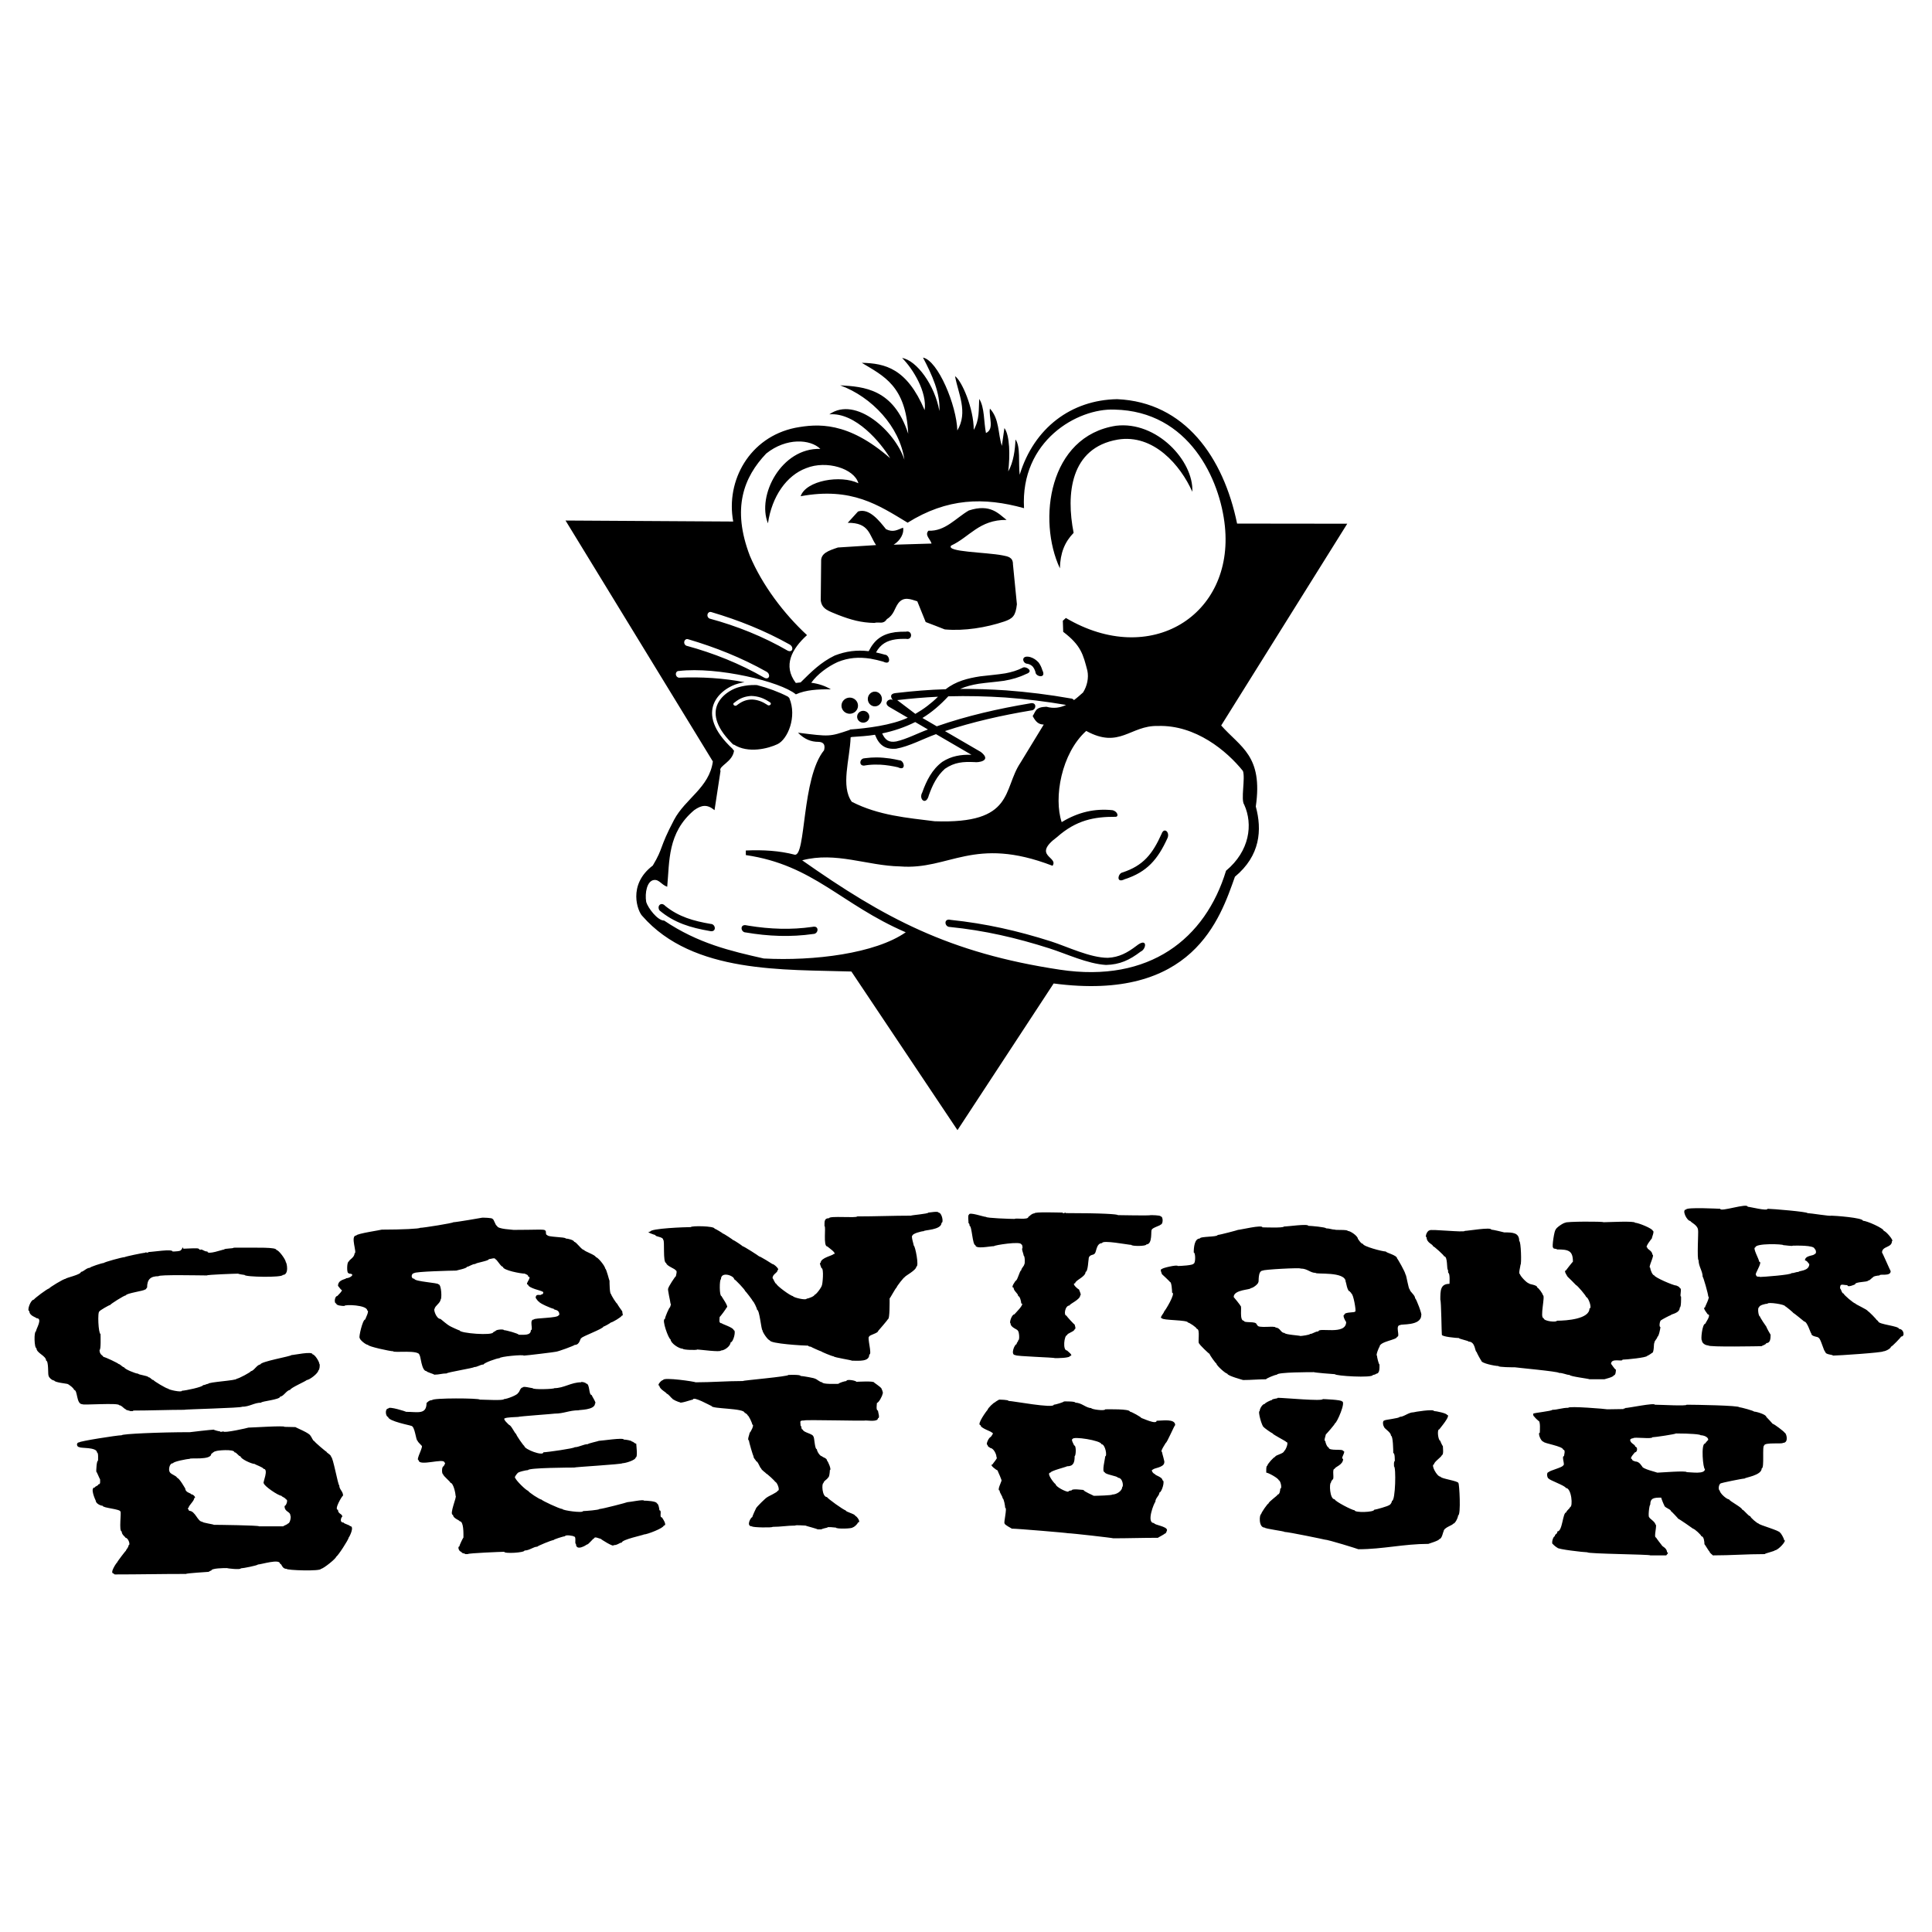
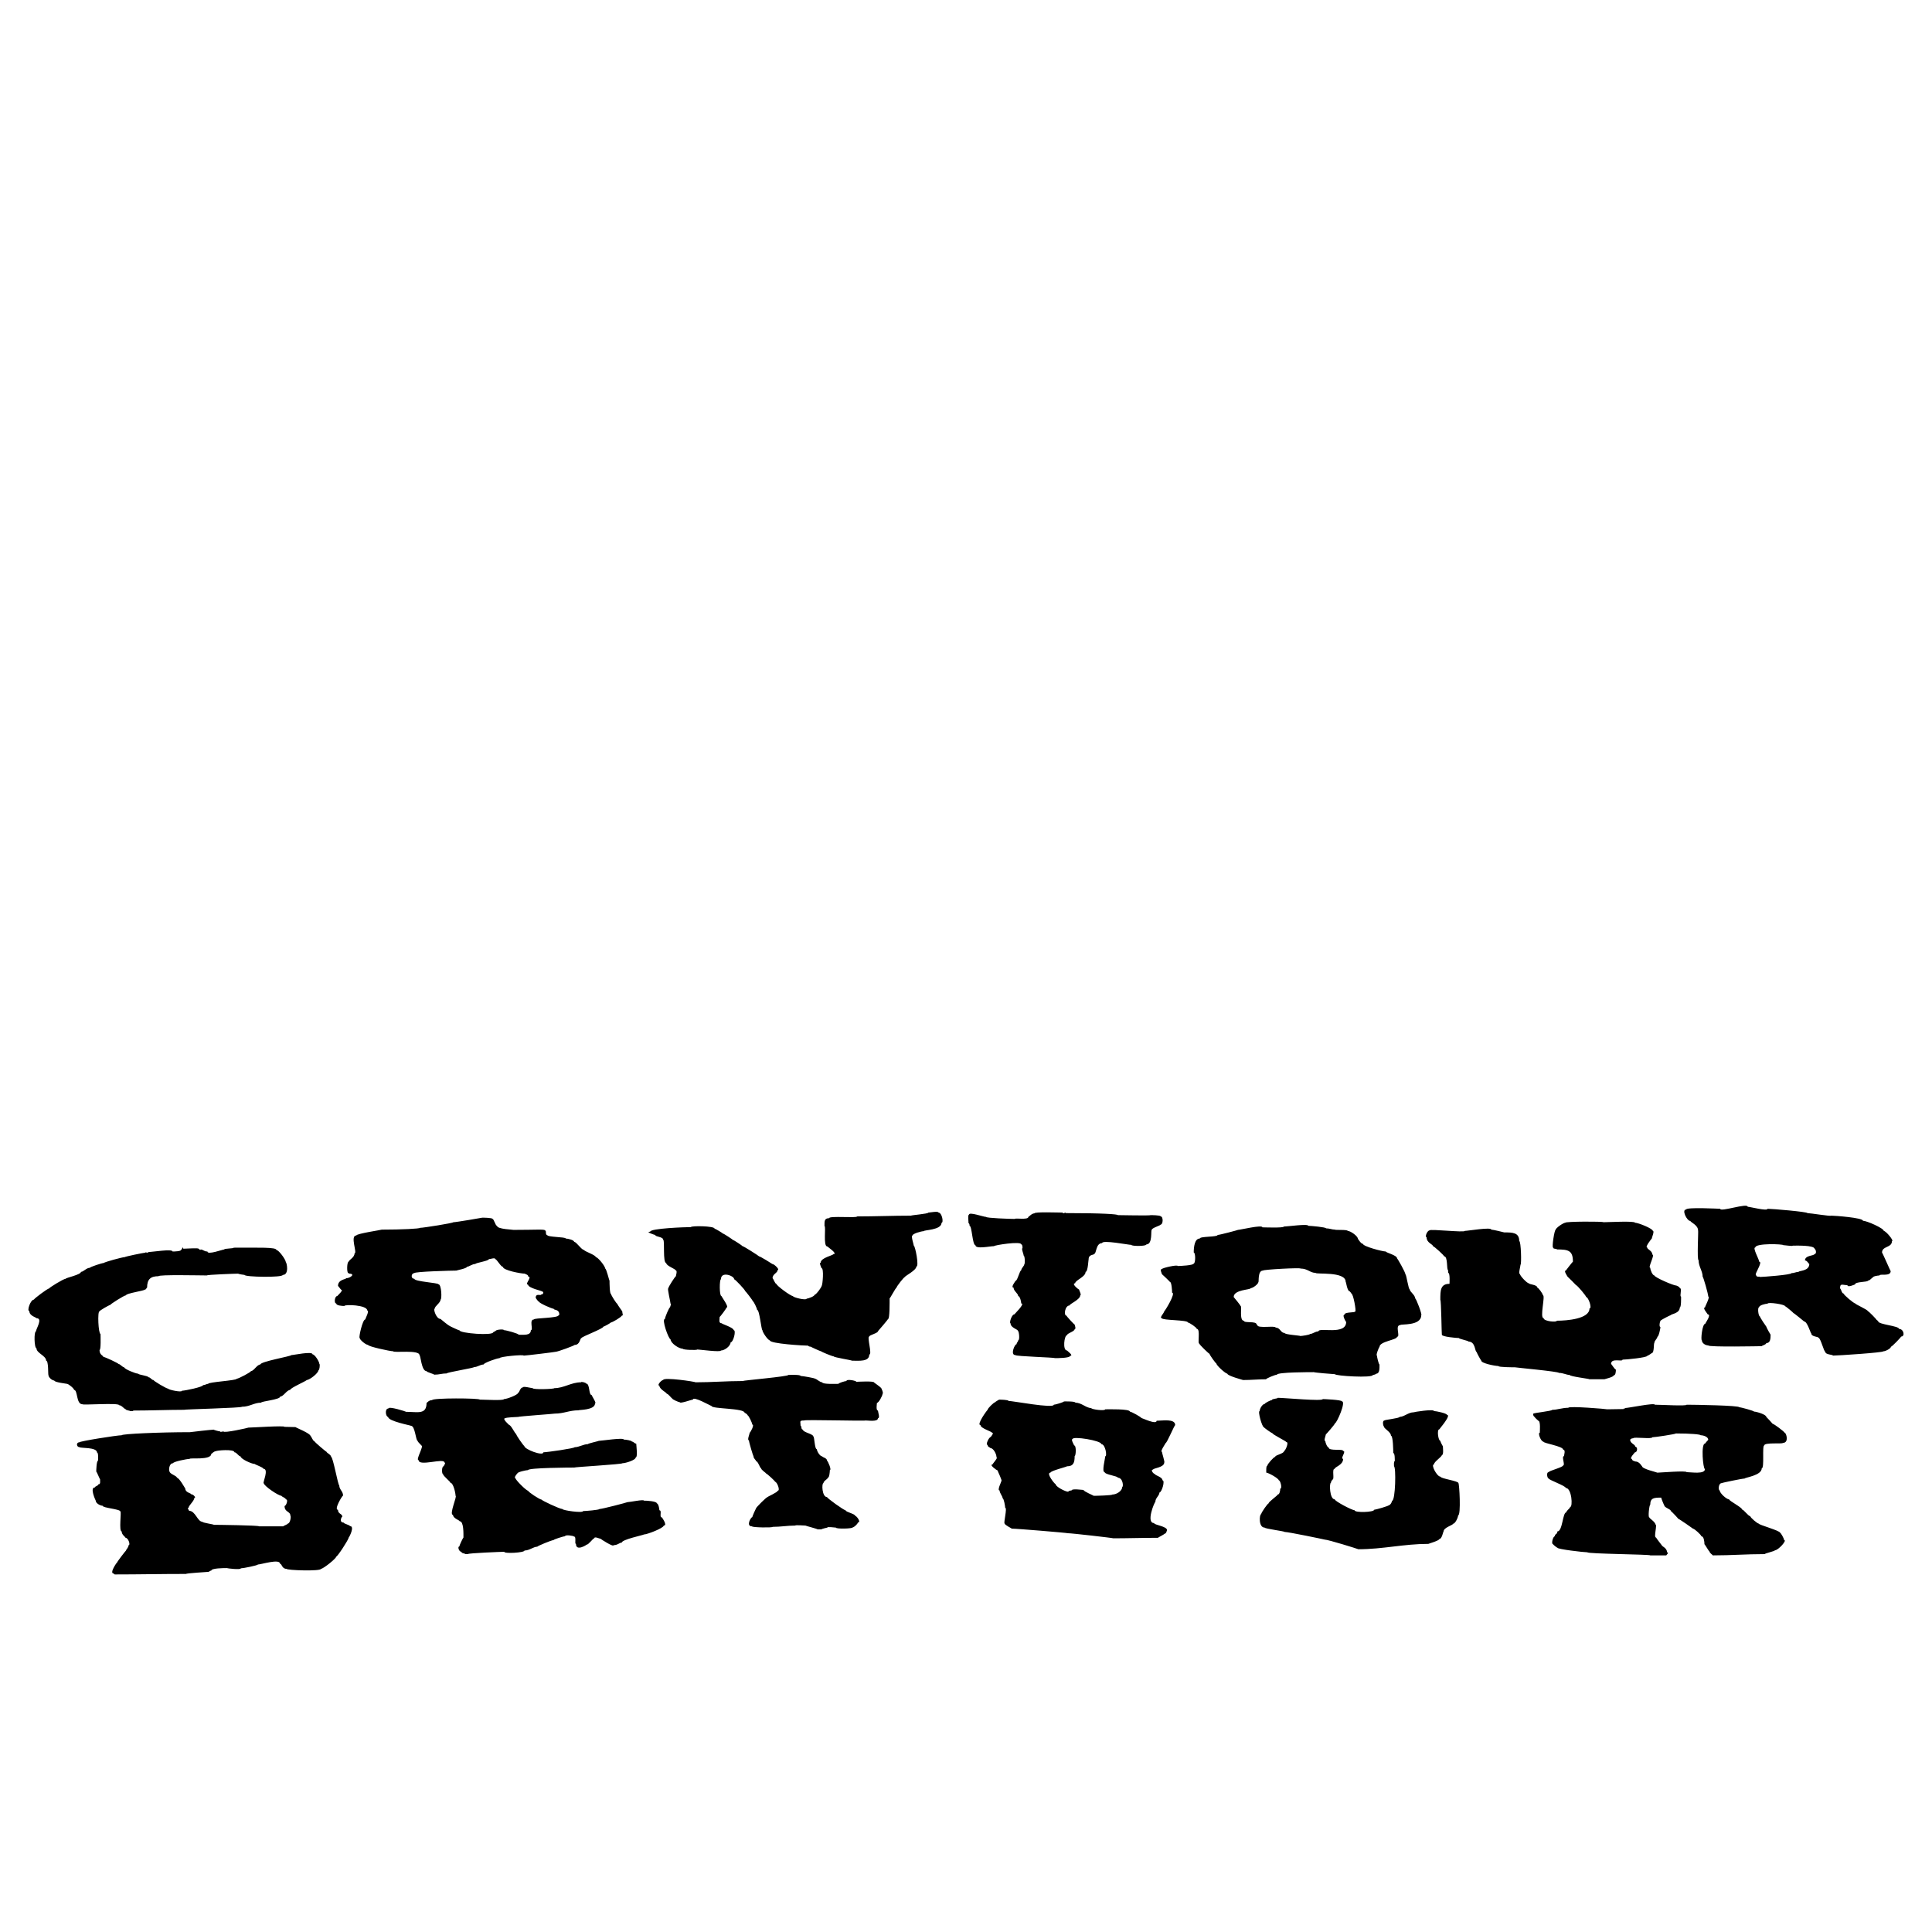
<svg xmlns="http://www.w3.org/2000/svg" version="1.0" id="Layer_1" x="0px" y="0px" width="192.756px" height="192.756px" viewBox="0 0 192.756 192.756" enable-background="new 0 0 192.756 192.756" xml:space="preserve">
  <g>
-     <polygon fill-rule="evenodd" clip-rule="evenodd" fill="#FFFFFF" points="0,0 192.756,0 192.756,192.756 0,192.756 0,0  " />
-     <path fill-rule="evenodd" clip-rule="evenodd" d="M70.977,61.07c-0.372-0.121-0.577,0.428-0.195,0.642   c2.75,0.745,5.364,1.794,7.816,3.21c0.484,0.213,0.633-0.354,0.195-0.614C76.306,62.913,73.687,61.87,70.977,61.07L70.977,61.07z    M105.746,56.705c-2.247-4.811-1.13-13.187,5.597-14.228c4.074-0.495,7.768,3.528,7.615,6.587c-1.167-2.627-3.858-5.8-7.45-5.204   c-4.746,0.825-5.152,5.458-4.392,9.303C106.229,54.077,105.784,55.156,105.746,56.705L105.746,56.705z M74.949,69.434   c0.686,0.02,1.238,0.218,1.809,0.595c0.367,0.184-0.02,0.477-0.203,0.293c-0.464-0.307-0.945-0.503-1.503-0.532   c-0.609-0.003-1.054,0.199-1.526,0.564c-0.188,0.188-0.573-0.105-0.216-0.284C73.813,69.665,74.306,69.474,74.949,69.434   L74.949,69.434z M86.124,70.919c0.336,0,0.609,0.265,0.609,0.59s-0.273,0.59-0.609,0.59c-0.335,0-0.609-0.265-0.609-0.59   S85.789,70.919,86.124,70.919L86.124,70.919z M87.286,69.003c0.388,0,0.704,0.331,0.704,0.736c0,0.406-0.316,0.736-0.704,0.736   s-0.705-0.331-0.705-0.736C86.581,69.334,86.898,69.003,87.286,69.003L87.286,69.003z M84.779,69.6   c0.455,0,0.825,0.362,0.825,0.806s-0.371,0.806-0.825,0.806s-0.825-0.362-0.825-0.806S84.324,69.6,84.779,69.6L84.779,69.6z    M105.924,82.025c-0.812-2.424-0.038-6.867,2.449-9.1c3.325,1.828,4.392-0.559,7.133-0.495c3.782-0.127,6.905,2.5,8.504,4.493   c0.254,0.736-0.241,2.868,0.127,3.363c0.889,1.967,0.546,4.62-1.815,6.587c-2.056,6.765-7.615,11.22-16.562,9.875   c-11.08-1.663-17.565-5.178-25.727-10.915c3.363-0.888,6.486,0.546,9.76,0.609c4.938,0.393,7.336-3.097,15.218-0.063   c0.635-0.901-2.094-0.978,0.457-2.869c1.904-1.688,3.706-2.031,5.825-2.018c0.343,0.013,0.241-0.533-0.305-0.66   C109.262,80.655,107.611,80.998,105.924,82.025L105.924,82.025z M94.26,62.797c-0.635-0.254-1.269-0.495-1.904-0.736l-0.838-2.069   c-0.66-0.203-1.358-0.521-1.904,0.203c-0.38,0.521-0.418,1.142-1.129,1.574c-0.381,0.571-0.736,0.241-1.256,0.381   c-1.32-0.025-2.323-0.305-3.604-0.799c-0.901-0.381-1.625-0.546-1.739-1.447c0.013-1.308,0.026-2.603,0.039-3.897   c-0.039-0.812,0.736-1.066,1.675-1.383l3.807-0.241c-0.698-1.002-0.66-2.247-2.83-2.221l1.028-1.129   c1.129-0.381,2.157,0.977,2.792,1.764c0.724,0.355,1.13,0.063,1.701-0.152c0.127,0.533-0.254,1.282-0.939,1.701l3.782-0.114   c-0.102-0.419-0.724-0.85-0.305-1.282c1.663,0.076,2.716-1.257,4.023-2.018c2.17-0.711,2.983,0.343,3.769,0.939   c-2.729-0.026-3.693,1.713-5.533,2.563c-0.546,0.647,3.427,0.647,5.14,0.978c0.508,0.101,1.041,0.177,1.028,0.888l0.394,3.985   c-0.127,1.167-0.419,1.434-1.269,1.726C98.41,62.606,96.227,62.975,94.26,62.797L94.26,62.797z M73.153,52.034l-16.729-0.101   l14.698,24.039c-0.355,2.615-2.754,3.706-3.871,5.826c-1.523,2.894-1.016,2.703-2.12,4.557c-2.564,1.942-1.485,4.62-1.041,5.039   c5.052,5.775,14.215,5.318,20.853,5.534l10.585,15.827l9.595-14.634c13.911,1.841,16.602-6.473,18.086-10.649   c2.538-2.107,2.717-4.67,2.082-7.006c0.735-5.077-1.523-5.902-3.452-8.085l12.577-20.13l-10.991-0.013   c-1.357-6.613-5.216-12.121-11.969-12.413c-4.568,0.077-8.288,2.856-9.722,7.54c-0.14-1.168,0.102-2.831-0.419-3.516   c-0.038,0.977-0.19,2.259-0.724,3.186c0.19-1.561,0.165-3.592-0.381-4.328l-0.254,1.777c-0.405-1.231-0.228-2.678-1.192-3.719   c-0.14,0.812,0.482,2.043-0.394,2.437c-0.229-1.13-0.127-2.551-0.673-3.401c-0.063,1.028,0.051,2.056-0.546,3.084   c0-2.12-1.18-4.886-1.866-5.356c0.318,1.751,1.32,3.579,0.229,5.419c-0.076-2.513-1.929-6.98-3.427-7.272   c0.901,1.713,1.739,3.541,1.637,5.331c-0.457-2.589-2.271-5.051-3.719-5.292c1.092,1.091,2.5,3.401,2.247,5.204   c-1.777-4.176-3.947-4.67-6.27-4.721c2.157,1.307,4.404,2.284,4.632,7.082c-1.459-4.506-4.442-4.7-6.79-4.836   c3.16,1.155,5.94,4.125,6.409,7.425c-0.901-2.792-4.835-6.409-7.488-4.531c2.627-0.215,5.153,2.856,6.067,4.379   c-4.226-3.693-7.247-3.452-9.481-3.033C74.791,43.619,72.392,47.947,73.153,52.034L73.153,52.034z M68.66,63.778   c-0.372-0.121-0.577,0.428-0.195,0.642c2.75,0.746,5.364,1.795,7.816,3.21c0.484,0.214,0.633-0.354,0.196-0.614   C73.99,65.62,71.37,64.578,68.66,63.778L68.66,63.778z M86.346,75.641c0.372-0.049,0.738-0.073,1.114-0.073   c0.448,0.005,0.888,0.043,1.332,0.106c0.319,0.049,0.636,0.11,0.951,0.182c0.474,0,0.708,1.129-0.161,0.694   c-0.568-0.129-1.137-0.221-1.718-0.257c-0.41-0.021-0.811-0.014-1.218,0.028c-0.096,0.011-0.191,0.023-0.287,0.038   c-0.727,0.182-0.633-0.706-0.096-0.706L86.346,75.641L86.346,75.641z M108.487,66.909c-0.419-1.599-0.622-2.513-2.411-3.871   l-0.038-1.104l0.305-0.279c8.439,4.988,16.778-0.267,15.864-9.151c-0.47-4.658-3.566-11.486-11.017-11.638   c-3.681-0.152-9.404,3.109-9.023,9.836c-4.011-1.117-7.666-1.015-11.613,1.447c-2.894-1.751-5.584-3.579-10.674-2.64   c0.533-1.574,3.998-2.158,5.762-1.295c-0.406-1.459-3.168-2.33-5.211-1.505c-1.955,0.724-3.419,2.812-3.813,5.503   c-1.129-2.779,1.345-7.552,5.229-7.425c-0.99-0.977-3.399-1.144-5.401,0.462c-2.24,2.354-3.458,5.445-1.63,10.211   c1.231,2.907,3.376,5.762,5.699,7.907c-1.498,1.358-2.437,3.033-1.117,4.772c0.156-0.025,0.315-0.043,0.477-0.054   c1.078-1.065,2.005-2.003,3.402-2.681c1.118-0.434,2.202-0.577,3.392-0.434c0.587-1.16,1.355-1.716,2.652-1.898   c0.355-0.041,0.706-0.051,1.063-0.049c0.684-0.171,0.686,0.885-0.002,0.713c-0.346-0.002-0.691,0.005-1.033,0.055   c-0.836,0.121-1.497,0.466-1.949,1.304c0.301,0.063,0.597,0.142,0.894,0.226c0.455,0,0.707,1.133-0.179,0.69   c-0.418-0.119-0.835-0.216-1.262-0.294c-1.167-0.177-2.192-0.112-3.291,0.34c-0.963,0.444-1.998,1.186-2.623,2.062   c0.706,0.089,1.393,0.311,1.95,0.655c-1.285-0.01-2.477,0.047-3.486,0.503c-1.522-1.278-7.81-2.78-11.663-2.333   c-0.391-0.015-0.438,0.569-0.014,0.671c2.255-0.1,4.512,0.047,6.555,0.45l-0.242,0.042l-0.367,0.089l-0.321,0.101l-0.302,0.125   L72.891,68.5l-0.161,0.087l-0.163,0.097l-0.162,0.107l-0.16,0.118l-0.157,0.127l-0.152,0.138l-0.146,0.148l-0.138,0.16   l-0.128,0.169l-0.117,0.181l-0.104,0.191l-0.089,0.202l-0.073,0.213l-0.054,0.224l-0.034,0.234l-0.012,0.243l0.012,0.253   l0.037,0.262l0.062,0.271l0.09,0.278l0.119,0.287l0.148,0.295l0.18,0.303l0.213,0.311l0.247,0.32l0.282,0.328l0.32,0.337   l0.341,0.33l0.11,0.165l0.039-0.039c-0.108,1.196-1.6,1.571-1.355,2.081l-0.597,3.909c-0.736-0.609-1.294-0.52-2.03,0   c-2.678,2.247-2.45,5.103-2.691,7.641c-0.597-0.203-0.799-0.749-1.333-0.672c-0.685,0.101-0.914,1.282-0.762,2.195   c0.178,0.584,1.117,1.853,1.79,1.853c3.389,2.285,6.625,3.034,9.938,3.782c5,0.267,11.13-0.495,14.164-2.614   c-6.473-2.792-9.188-6.714-15.954-7.704v-0.457c1.739-0.077,3.363,0.025,4.874,0.418c1.143,0.216,0.673-7.653,2.932-10.42   c0.025-0.14,0.241-0.812-0.559-0.837c-0.736,0-1.396-0.254-2.043-0.914c3.184,0.4,3.125,0.406,5.14-0.271l0.068-0.048   c1.635-0.118,4.116-0.417,5.746-1.176l-1.787-1.04c-0.727-0.388-0.098-0.959,0.308-0.721c-0.138-0.127-0.47-0.647,0.34-0.705   c1.633-0.189,3.28-0.33,4.925-0.375c1.006-0.798,2.2-1.095,3.439-1.287c0.837-0.106,1.679-0.164,2.512-0.3   c0.631-0.119,1.199-0.284,1.769-0.58c0.306-0.134,1.11,0.377,0.309,0.643c-0.736,0.354-1.404,0.539-2.209,0.68   c-0.843,0.119-1.69,0.177-2.533,0.298c-0.646,0.106-1.254,0.253-1.854,0.516c1.531-0.015,3.058,0.042,4.586,0.142   c2.168,0.162,4.305,0.428,6.446,0.807c0.145,0,0.258,0.07,0.33,0.166c0.334-0.248,0.635-0.521,0.907-0.762   C108.462,68.444,108.64,67.632,108.487,66.909L108.487,66.909z M84.867,73.568c-0.082,2.22-1.007,4.86,0.116,6.426   c2.678,1.371,5.534,1.599,8.262,1.942c8.008,0.292,6.778-3.173,8.567-5.838l2.322-3.808c-0.481-0.013-0.773-0.216-1.104-0.851   c0.33-0.495,0.253-0.888,1.37-0.927c0.746,0.212,1.396,0.089,1.966-0.181c-2.005-0.344-4.013-0.59-6.044-0.741   c-1.901-0.124-3.804-0.172-5.71-0.118c-0.772,0.83-1.61,1.57-2.581,2.162l1.429,0.831c3.028-1.054,6.149-1.76,9.307-2.289   c0.732-0.183,0.635,0.706,0.103,0.706c-2.914,0.488-5.785,1.131-8.592,2.059l3.579,2.082c1.175,0.918-0.336,1.07-0.616,1.013   c-1.145-0.052-2.002,0.006-2.965,0.666c-0.801,0.71-1.246,1.637-1.602,2.634c-0.271,1.083-1.048,0.41-0.663-0.265   c0.419-1.173,0.978-2.309,2.012-3.067c0.9-0.576,1.829-0.729,2.899-0.7l-3.535-2.057c-1.262,0.45-2.663,1.222-3.982,1.453   c-1.098,0.091-1.709-0.367-2.104-1.392c-0.767,0.127-1.556,0.168-2.331,0.223L84.867,73.568L84.867,73.568z M102.773,65.552   c0.361,0.111,0.599,0.278,0.85,0.545c0.175,0.24,0.286,0.484,0.374,0.768c0.438,0.875-0.688,0.665-0.688,0.186   c-0.064-0.212-0.146-0.398-0.292-0.566c-0.157-0.141-0.294-0.216-0.507-0.261C102.017,66.225,101.789,65.315,102.773,65.552   L102.773,65.552z M91.325,71.224c0.827-0.474,1.58-1.041,2.26-1.712c-1.362,0.064-2.717,0.182-4.071,0.338L91.325,71.224   L91.325,71.224z M91.311,72.04c-1.05,0.525-2.146,0.892-3.297,1.133c0.301,0.662,0.664,0.93,1.405,0.801   c1.048-0.238,2.141-0.82,3.163-1.194L91.311,72.04L91.311,72.04z M75.53,68.352c1.125,0.295,2.164,0.678,3.074,1.148l0.153,0.145   c-0.002,0.002-0.004,0.003-0.006,0.005c0.787,1.866-0.165,4.112-1.18,4.595c-0.876,0.418-2.919,0.977-4.379,0.025   c0.005,0.021,0.009,0.041,0.014,0.061l-0.202-0.195l-0.308-0.325l-0.271-0.315l-0.235-0.304l-0.201-0.293l-0.168-0.283   l-0.137-0.272l-0.108-0.262l-0.081-0.25l-0.055-0.24l-0.032-0.23l-0.01-0.219l0.01-0.21l0.029-0.2l0.046-0.192l0.062-0.183   l0.077-0.175l0.09-0.167l0.103-0.159l0.113-0.15l0.123-0.142l0.131-0.133l0.138-0.125l0.143-0.116l0.146-0.107l0.148-0.098   l0.149-0.089l0.147-0.08l0.285-0.132l0.261-0.095l0.338-0.094l0.347-0.072l0.354-0.049l0.357-0.027l0.36-0.004L75.53,68.352   L75.53,68.352z M116.48,83.619c-0.967,2.12-2.035,3.386-4.279,4.106c-0.88,0.44-0.661-0.577-0.232-0.674   c2.117-0.679,3.033-1.881,3.923-3.861C116.142,82.492,116.744,83.033,116.48,83.619L116.48,83.619z M104.871,93.927   c1.597,0.513,3.899,1.64,5.665,1.634c1.115-0.053,1.948-0.511,2.828-1.18c1.15-0.921,1.034,0.306,0.437,0.563   c-1.104,0.84-2.064,1.294-3.459,1.329c-1.872-0.12-3.899-1.098-5.653-1.657c-3.318-1.058-6.469-1.783-9.926-2.132   c-0.539,0-0.637-0.887,0.08-0.708C98.346,92.144,101.51,92.857,104.871,93.927L104.871,93.927z M66.381,90.392   c1.356,1.091,2.823,1.495,4.518,1.787c0.519,0,0.632,0.889-0.104,0.705c-1.854-0.32-3.525-0.802-5.002-2.057   C65.513,90.379,65.969,89.931,66.381,90.392L66.381,90.392z M74.71,92.36c2.105,0.341,4.218,0.422,6.332,0.116   c0.727-0.181,0.633,0.707,0.095,0.707c-2.243,0.325-4.502,0.231-6.732-0.152c-0.519,0-0.632-0.889,0.104-0.705L74.71,92.36   L74.71,92.36z" />
    <path fill-rule="evenodd" clip-rule="evenodd" d="M12.98,140.783c0-0.05-0.457-0.073-0.457-0.203c-0.138,0-0.383-0.381-0.635-0.381   c0-0.269-3.681,0.018-3.681-0.102c-0.61,0-0.446-1.422-0.812-1.422c0-0.148-0.569-0.609-0.711-0.609   c0-0.012-1.269-0.149-1.269-0.33c-0.207,0-0.584-0.307-0.584-0.559c-0.047,0,0.027-1.422-0.229-1.422   c0-0.501-0.965-0.746-0.965-1.244c-0.223,0-0.263-1.676-0.051-1.676c0-0.241,0.719-1.319,0.051-1.319   c0-0.08-0.711-0.221-0.711-0.711c-0.274,0,0.12-1.143,0.457-1.143c0-0.091,1.371-1.117,1.523-1.117c0-0.077,1.438-0.965,1.65-0.965   c0-0.095,1.523-0.402,1.523-0.686c0.247,0,0.539-0.406,0.888-0.406c0-0.082,1.216-0.482,1.396-0.482   c0-0.075,1.84-0.584,2.082-0.584c0-0.045,1.815-0.432,2.031-0.432c0-0.11,0.33,0.075,0.33-0.076c0.384,0,2.412-0.336,2.412-0.051   c0.19,0,0.838-0.022,0.838-0.152c0.073,0,0.228-0.467,0.228-0.127c0.27,0,1.523-0.093,1.523,0c0.048,0,0.203,0.227,0.203,0.076   c0.267,0,0.327,0.203,0.686,0.203c0,0.364,1.522-0.203,1.675-0.203c0-0.114,0.939-0.081,0.939-0.178   c2.544,0,4.265-0.061,4.265,0.229c0.236,0,0.939,0.958,0.939,1.219c0.091,0,0.363,1.27-0.305,1.27c0,0.279-3.808,0.213-3.808,0   c-0.08,0-0.635-0.092-0.635-0.127c-0.289,0-3.123,0.1-3.123,0.178c-0.634,0-4.824-0.096-4.824,0.076   c-0.809,0-1.143,0.314-1.143,1.143c-0.073,0-0.07,0.203-0.254,0.203c0,0.102-1.853,0.362-1.853,0.559   c-0.176,0-1.574,0.889-1.574,0.965c-0.103,0-1.066,0.557-1.066,0.635c-0.225,0-0.111,2.259,0.101,2.259   c0,0.199,0.055,1.6-0.101,1.6c0,0.51,0.38,0.547,0.38,0.686c0.168,0,1.523,0.649,1.523,0.711c0.153,0,0.392,0.33,0.559,0.33   c0,0.164,1.135,0.635,1.396,0.635c0,0.109,1.016,0.21,1.016,0.355c0.219,0,0.316,0.279,0.508,0.279   c0,0.088,1.296,0.863,1.473,0.863c0,0.104,1.371,0.403,1.371,0.203c0.305,0,2.107-0.375,2.107-0.559   c0.226,0,0.317-0.127,0.508-0.127c0-0.187,2.843-0.326,2.843-0.508c0.179,0,1.422-0.655,1.422-0.762c0.281,0,0.614-0.66,0.939-0.66   c0-0.299,3.097-0.822,3.097-0.939c0.246,0,2.107-0.412,2.107-0.076c0.231,0,0.686,0.736,0.686,0.965   c0.086,0,0.014,0.635-0.102,0.635c0,0.281-0.879,0.965-1.168,0.965c0,0.089-1.65,0.788-1.65,0.99c-0.332,0-0.663,0.66-0.99,0.66   c0,0.315-1.904,0.46-1.904,0.609c-0.697,0-1.148,0.406-1.904,0.406c0,0.121-5.789,0.254-5.789,0.305   c-1.503,0-3.424,0.075-5.077,0.075v0.052H12.98L12.98,140.783z M124.025,137.686c0-0.006-1.574-0.419-1.574-0.635   c-0.176,0-1.092-0.817-1.092-1.016c-0.069,0-0.686-0.865-0.686-0.965c-0.062,0-1.016-0.917-1.016-1.016   c-0.213,0,0.142-1.472-0.254-1.472c0-0.134-0.746-0.635-0.888-0.635c0-0.274-2.59-0.203-2.59-0.432   c-0.312,0,0.229-0.526,0.229-0.686c0.062,0,1.194-1.854,0.787-1.854c0-0.205-0.052-1.066-0.203-1.066   c0-0.025-0.797-0.787-0.812-0.787c0-0.077-0.256-0.508,0-0.508c0-0.11,1.574-0.465,1.574-0.305c0.214,0,1.6-0.06,1.6-0.254   c0.185,0,0.19-1.092,0-1.092c0-0.52,0.077-1.396,0.608-1.396c0-0.229,1.777-0.137,1.777-0.355c0.192,0,2.031-0.488,2.031-0.507   c0.214,0,2.438-0.54,2.438-0.254c0.117,0,2.132,0.078,2.132-0.077c0.347,0,2.438-0.303,2.438-0.075   c0.239,0,1.777,0.133,1.777,0.253c0.351,0,0.57,0.127,0.889,0.127c0,0.066,1.269-0.021,1.269,0.128   c0.288,0,1.016,0.523,1.016,0.786c0.015,0,0.301,0.508,0.508,0.508c0,0.249,1.935,0.762,2.285,0.762   c0,0.122,1.117,0.363,1.117,0.686c0.043,0,0.838,1.399,0.838,1.6c0.092,0,0.295,1.498,0.432,1.498c0,0.231,0.533,0.552,0.533,0.889   c0.104,0,0.734,1.676,0.609,1.676c0,1.113-2.082,0.859-2.082,0.989c-0.583,0,0.036,1.168-0.33,1.168   c0,0.323-1.752,0.45-1.752,1.016c-0.054,0-0.391,0.863-0.254,0.863c0,0.133,0.176,0.889,0.254,0.889   c0,0.352,0.031,0.914-0.33,0.914c0,0.057-0.25,0.127-0.33,0.127c0,0.327-3.782,0.097-3.782-0.076c-0.197,0-2.107-0.166-2.107-0.203   c-0.281,0-3.682-0.008-3.682,0.254c-0.194,0-1.091,0.378-1.091,0.457C125.54,137.609,124.829,137.686,124.025,137.686   L124.025,137.686z M158.578,137.609c0-0.051-1.98-0.28-1.98-0.432c-0.322,0-0.625-0.203-1.066-0.203   c0-0.139-4.392-0.538-4.392-0.559c-0.227,0-1.65-0.001-1.65-0.127c-0.324,0-1.701-0.271-1.701-0.533   c-0.018,0-0.457-0.762-0.457-0.863c-0.191,0-0.111-1.041-0.812-1.041c0-0.089-0.965-0.262-0.965-0.355   c-0.237,0-1.701-0.128-1.701-0.329c-0.025,0-0.063-3.479-0.152-3.479c0-0.938,0-1.6,0.914-1.6c0-0.052,0.07-1.092-0.127-1.092   c0-0.133-0.025-0.184-0.025-0.305c-0.145,0,0.001-1.346-0.381-1.346c0-0.095-1.011-1.016-1.116-1.016   c0-0.194-0.635-0.318-0.635-0.889c-0.198,0,0.05-0.685,0.305-0.685c0-0.162,3.503,0.236,3.503,0.051   c0.319,0,2.641-0.402,2.641-0.128c0.17,0,1.295,0.271,1.295,0.279c0.856,0,1.497,0.018,1.497,0.863   c0.184,0,0.241,2.361,0.128,2.361c0,0.144-0.237,0.939-0.051,0.939c0,0.165,0.693,0.914,0.888,0.914c0,0.12,0.838,0.13,0.838,0.432   c0.107,0,0.559,0.611,0.559,0.762c0.273,0-0.346,2.285,0.076,2.285c0,0.318,1.32,0.438,1.32,0.254c0.991,0,3.25-0.174,3.25-1.219   c0.297,0-0.116-1.143-0.33-1.143c0-0.123-0.907-1.193-1.016-1.193c0-0.008-0.819-0.838-0.838-0.838   c0-0.012-0.424-0.609-0.178-0.609c0-0.011,0.686-0.889,0.711-0.889c0-1.116-0.457-1.219-1.6-1.219c0-0.109-0.381-0.006-0.381-0.203   c-0.136,0,0.135-1.751,0.254-1.751c0-0.183,0.776-0.711,0.965-0.711c0-0.135,3.808-0.139,3.808-0.051   c0.463,0,3.148-0.148,3.148,0.051c0.329,0,1.777,0.586,1.777,0.812c0.193,0-0.102,0.67-0.102,0.761   c-0.009,0-0.722,0.889-0.457,0.889c0,0.213,0.508,0.316,0.508,0.711c0.301,0-0.475,1.32-0.203,1.32   c0,0.223,0.229,0.762,0.406,0.762c0,0.183,1.896,1.016,2.208,1.016c0,0.012,0.331,0.11,0.331,0.254c0.26,0-0.05,0.838,0.127,0.838   c0,0.082,0.027,1.092-0.127,1.092c0,0.6-0.889,0.65-0.889,0.762c-0.07,0-0.965,0.475-0.965,0.507c-0.138,0-0.245,0.687-0.076,0.687   c0,0.121-0.169,0.964-0.305,0.964c0,0.196-0.305,0.379-0.305,0.635c-0.077,0,0.006,0.99-0.254,0.99c0,0.02-0.387,0.279-0.457,0.279   c0,0.175-2.119,0.381-2.463,0.381c0,0.255-1.143-0.214-1.143,0.432c0.043,0,0.368,0.559,0.482,0.559   c0,0.176-0.018,0.584-0.229,0.584c0,0.168-0.914,0.368-0.914,0.381H158.578L158.578,137.609z M43.318,137.152   c0-0.065-0.761-0.251-0.761-0.355c-0.521,0-0.581-1.6-0.711-1.6c0-0.557-2.615-0.202-2.615-0.381c-0.325,0-2.513-0.476-2.513-0.635   c-0.205,0-0.838-0.498-0.838-0.711c-0.105,0,0.288-1.827,0.559-1.827c0-0.062,0.448-0.889,0.203-0.889   c0-0.572-2.285-0.627-2.285-0.457c-0.215,0-0.812-0.034-0.812-0.254c-0.24,0-0.157-0.736,0.102-0.736   c0-0.021,0.697-0.635,0.381-0.635c0-0.01-0.3-0.381-0.305-0.381c0-0.65,0.812-0.644,0.812-0.762c0.41,0,0.981-0.457,0.279-0.457   c0-0.11-0.076-0.003-0.076-0.076c-0.144,0-0.145-1.143,0.076-1.143c0-0.163,0.559-0.385,0.559-0.812   c0.301,0-0.474-1.777,0.178-1.777c0-0.182,2.539-0.558,2.539-0.584c2.034,0,3.808-0.094,3.808-0.178   c0.36,0,3.326-0.479,3.326-0.558c0.271,0,2.894-0.45,2.894-0.457c0.07,0,1.016,0.002,1.016,0.126c0.153,0,0.29,0.687,0.457,0.687   c0,0.343,1.65,0.38,1.65,0.406c2.229,0,3.123-0.085,3.123,0.051c0.195,0,0.005,0.456,0.229,0.456c0,0.229,1.853,0.185,1.853,0.355   c0.216,0,0.838,0.159,0.838,0.33c0.227,0,0.737,0.812,0.99,0.812c0,0.124,1.168,0.506,1.168,0.711c0.209,0,0.939,0.906,0.939,1.143   c0.118,0,0.405,1.219,0.432,1.219c0,0.206,0.009,1.32,0.152,1.32c0,0.114,0.54,0.965,0.609,0.965c0,0.051,0.498,0.762,0.508,0.762   c0,0.231,0.149,0.432-0.051,0.432c0,0.125-0.947,0.686-1.092,0.686c0,0.037-0.641,0.406-0.736,0.406   c0,0.212-2.183,1.005-2.183,1.142c-0.163,0-0.138,0.686-0.686,0.686c0,0.06-1.68,0.686-1.904,0.686c0,0.02-2.95,0.381-3.173,0.381   c0-0.128-2.412,0.096-2.412,0.254c-0.264,0-1.6,0.481-1.6,0.635c-0.341,0-0.593,0.254-0.939,0.254c0,0.094-2.742,0.525-2.742,0.635   C44.105,137.025,43.828,137.152,43.318,137.152L43.318,137.152z M85.004,135.756c0-0.051-1.828-0.327-1.828-0.432   c-0.153,0-1.27-0.473-1.27-0.508c-0.059,0-1.016-0.432-1.016-0.457c-0.079,0-0.254-0.029-0.254-0.102   c-0.402,0-3.833-0.189-3.833-0.533c-0.18,0-0.736-0.806-0.736-1.016c-0.113,0-0.285-2.03-0.533-2.03   c0-0.137-0.345-0.863-0.431-0.863c0-0.083-0.731-1.016-0.762-1.016c0-0.113-1-1.168-1.092-1.168c0-0.351-1.32-0.831-1.32,0   c-0.154,0-0.17,1.676,0.05,1.676c0,0.048,0.808,1.143,0.508,1.143c0,0.081-0.641,0.939-0.686,0.939   c0,0.226-0.135,0.634,0.203,0.634c0,0.068,1.193,0.427,1.193,0.686c0.278,0-0.031,1.219-0.305,1.219   c0,0.354-0.586,0.812-0.964,0.812c0,0.193-2.159-0.102-2.361-0.102c0,0.087-1.447,0.048-1.447-0.076   c-0.394,0-1.219-0.562-1.219-0.939c-0.186,0-0.931-2.03-0.558-2.03c0-0.18,0.423-1.168,0.507-1.168   c0-0.035,0.149-0.355,0.051-0.355c0-0.159-0.34-1.523-0.229-1.523c0-0.148,0.697-1.219,0.762-1.219   c0-0.061,0.178-0.584-0.025-0.584c0-0.146-0.939-0.441-0.939-0.736c-0.367,0-0.122-2.31-0.305-2.31   c0-0.322-0.787-0.287-0.787-0.483c-0.05,0-1.066-0.329-0.508-0.329c0-0.334,3.521-0.458,4.062-0.458   c0-0.146,2.361-0.12,2.361,0.153c0.072,0,0.812,0.441,0.812,0.482c0.102,0,1.041,0.637,1.041,0.659   c0.082,0,0.939,0.576,0.939,0.609c0.119,0,1.65,0.986,1.65,1.016c0.12,0,1.32,0.75,1.32,0.762c0.191,0,0.775,0.584,0.533,0.584   c0,0.324-0.508,0.394-0.508,0.838c0.065,0,0.241,0.559,0.381,0.559c0,0.168,1.413,1.219,1.65,1.219   c0,0.145,1.371,0.462,1.371,0.254c0.182,0,0.787-0.243,0.787-0.381c0.156,0,0.736-0.79,0.736-0.965   c0.047,0,0.234-1.701-0.051-1.701c0-0.06-0.258-0.533-0.076-0.533c0-0.503,1.27-0.733,1.27-0.863c0.49,0-0.609-0.745-0.609-0.762   c-0.438,0-0.108-2.03-0.279-2.03c0-0.491-0.021-0.787,0.457-0.787c0-0.263,2.792,0.009,2.792-0.178   c1.777,0,3.602-0.076,5.382-0.076c0-0.051,1.727-0.181,1.727-0.305c0.112,0,1.015-0.172,1.015,0c0.352,0,0.534,1.016,0.305,1.016   c0,0.74-1.777,0.706-1.777,0.837c-0.23,0-1.117,0.243-1.117,0.432c-0.187,0,0.127,0.921,0.127,1.016   c0.133,0,0.551,2.082,0.254,2.082c0,0.371-1.143,0.939-1.143,1.041c-0.091,0-0.838,0.949-0.838,1.066   c-0.078,0-0.633,1.066-0.686,1.066c0,0.383,0.015,2.057-0.152,2.057c0,0.044-0.977,1.192-0.99,1.192   c0,0.229-0.889,0.405-0.889,0.56c-0.253,0,0.318,1.802,0,1.802C86.731,135.878,85.698,135.756,85.004,135.756L85.004,135.756z    M105.238,135.502c0-0.076-3.935-0.174-3.935-0.305c-0.524,0-0.078-1.092,0.127-1.092c0-0.213,0.152-0.192,0.152-0.381   c0.185,0,0.084-0.939-0.026-0.939c0-0.172-0.735-0.303-0.735-0.762c-0.154,0,0.109-0.888,0.381-0.888   c0-0.022,1.113-1.092,0.686-1.092c0-0.194-0.135-0.736-0.305-0.736c0-0.27-0.457-0.487-0.457-0.838   c-0.333,0,0.203-0.673,0.203-0.686c0.182,0,0.406-1.041,0.559-1.041c0-0.216,0.304-0.431,0.304-0.609   c0.084,0,0.065-0.838-0.051-0.838c0-0.129-0.269-0.762-0.126-0.762c0-0.119-0.002-0.381-0.127-0.381   c0-0.347-2.717,0.081-2.717,0.178c-0.41,0-1.854,0.327-1.854-0.101c-0.305,0-0.342-1.93-0.584-1.93   c0-0.091-0.016-0.254-0.102-0.254c0-0.175-0.094-0.863,0.051-0.863c0-0.297,1.445,0.229,1.701,0.229   c0,0.119,2.41,0.202,2.869,0.202c0-0.118,1.345,0.126,1.345-0.202c0.052,0,0.337-0.355,0.609-0.355   c0-0.167,2.354-0.076,2.818-0.076c0,0.188,0.305-0.089,0.305,0.051c3.67,0,5.204,0.109,5.204,0.203c0.199,0,3.25,0.064,3.25,0   c0.066,0,1.016-0.001,1.016,0.127c0.272,0,0.252,0.812,0,0.812c0,0.102-0.889,0.327-0.889,0.533c-0.119,0,0.115,1.446-0.533,1.446   c0,0.202-1.498,0.19-1.498,0.051c-0.283,0-2.92-0.519-2.92-0.178c-0.643,0-0.559,1.066-0.786,1.066   c0,0.141-0.559,0.031-0.559,0.533c-0.025,0-0.064,1.27-0.305,1.27c0,0.51-1.041,0.829-1.041,1.143   c-0.412,0,0.304,0.609,0.381,0.609c0,0.041,0.281,0.584,0.127,0.584c0,0.439-1.066,0.853-1.066,1.016   c-0.46,0-0.611,1.016-0.305,1.016c0,0.07,0.764,0.888,0.812,0.888c0,0.055,0.176,0.457,0,0.457c0,0.245-0.762,0.407-0.762,0.609   c-0.277,0-0.459,1.523,0,1.523c0,0.025,0.714,0.533,0.305,0.533C106.762,135.502,105.484,135.502,105.238,135.502L105.238,135.502z    M182.874,135.248c0-0.111-0.762-0.077-0.762-0.381c-0.146,0-0.47-1.396-0.686-1.396c0-0.125-0.711-0.091-0.711-0.431   c-0.071,0-0.398-1.194-0.711-1.194c0,0-1.007-0.837-1.066-0.837c0-0.037-0.772-0.686-0.838-0.686c0-0.186-1.751-0.443-1.751-0.254   c-0.191,0-0.838,0.149-0.838,0.355c-0.19,0-0.076,0.914,0.076,0.914c0,0.097,0.619,1.016,0.635,1.016   c0,0.064,0.414,0.812,0.431,0.812c0,0.406-0.032,0.837-0.431,0.837c0,0.146-0.457,0.253-0.457,0.305   c-0.062,0-5.332,0.113-5.332-0.076c-0.265,0-0.635-0.21-0.635-0.508c-0.133,0,0.034-1.65,0.33-1.65   c0-0.046,0.657-0.938,0.254-0.938c0-0.034-0.568-0.686-0.279-0.686c0-0.09,0.545-1.092,0.33-1.092c0-0.25-0.496-1.98-0.559-1.98   c0-0.561-0.406-1.019-0.406-1.65c-0.179,0-0.001-2.97-0.051-2.97c0-0.535-0.762-0.812-0.762-0.939c-0.36,0-0.902-1.143-0.431-1.143   c0-0.256,3.312-0.076,3.401-0.076c0,0.346,2.742-0.606,2.742-0.203c0.225,0,1.98,0.461,1.98,0.203c0.436,0,3.985,0.297,3.985,0.432   c0.291,0,2.361,0.341,2.361,0.254c0.322,0,3.173,0.202,3.173,0.508c0.371,0,2.082,0.75,2.082,1.016   c0.212,0,1.056,1.015,0.812,1.015c0,0.684-0.99,0.476-0.99,1.143c0.037,0,0.841,1.854,0.863,1.854c0,0.57-1.117,0.229-1.117,0.432   c-0.164,0-0.66,0.078-0.66,0.203c-0.099,0-0.27,0.305-0.482,0.305c0,0.172-1.295,0.093-1.295,0.381   c-0.004,0-0.761,0.35-0.761,0.076c-0.507,0-0.736-0.234-0.736,0.33c0.1,0,0.163,0.508,0.355,0.508c0,0.127,1.021,0.99,1.167,0.99   c0,0.09,1.244,0.618,1.244,0.762c0.089,0,0.889,0.832,0.889,0.889c0.061,0,0.125,0.127,0.152,0.127   c0,0.325,2.082,0.452,2.082,0.762c0.473,0,0.62,0.762,0.203,0.762c0,0.065-0.908,1.015-1.016,1.015c0,0.175-0.54,0.457-0.762,0.457   C187.9,134.947,183.367,135.248,182.874,135.248L182.874,135.248z M129.737,133.293c0-0.051-1.574-0.134-1.574-0.304   c-0.399,0-0.43-0.533-0.889-0.533c0-0.233-1.827,0.12-1.827-0.255c-0.064,0,0.024-0.051-0.076-0.051c0-0.384-1.27-0.112-1.27-0.38   c-0.483,0-0.168-1.473-0.33-1.473c0-0.059-0.668-0.889-0.686-0.889c0-0.758,1.701-0.713,1.701-0.889   c0.222,0,0.762-0.417,0.762-0.609c0.073,0-0.088-1.143,0.456-1.143c0-0.107,3.758-0.308,3.758-0.203   c0.697,0,0.948,0.432,1.498,0.432c0,0.174,2.996-0.179,2.996,0.889c0.051,0,0.144,0.965,0.432,0.965   c0,0.105,0.126,0.07,0.126,0.203c0.213,0,0.507,1.777,0.406,1.777c0,0.176-1.091,0.023-1.091,0.355c-0.248,0,0.144,0.71,0.178,0.71   c0,1.358-2.768,0.498-2.768,0.939c-0.334,0-0.559,0.254-0.838,0.254C130.702,133.18,129.864,133.293,129.737,133.293   L129.737,133.293z M51.747,133.167c0-0.114-1.254-0.458-1.473-0.458c0-0.124-0.812-0.056-0.812,0.076   c-0.059,0-0.196,0.127-0.254,0.127c0,0.375-3.351,0.109-3.351-0.178c-0.098,0-1.016-0.437-1.016-0.456   c-0.055,0-0.889-0.67-0.889-0.686c-0.437,0-0.743-1.016-0.583-1.016c0-0.269,0.583-0.585,0.583-0.914   c0.147,0,0.105-1.523-0.203-1.523c0-0.163-2.412-0.267-2.412-0.559c-0.387,0-0.314-0.559,0-0.559c0-0.157,3.765-0.254,4.189-0.254   c0-0.023,1.066-0.213,1.066-0.381c0.2,0,0.513-0.279,0.838-0.279c0-0.115,1.345-0.3,1.345-0.482c0.144,0,0.635-0.185,0.635,0   c0.161,0,0.549,0.762,0.762,0.762c0,0.354,1.807,0.686,2.208,0.686c0,0.064,0.33,0.068,0.33,0.305c0.433,0-0.423,0.787-0.025,0.787   c0,0.35,1.396,0.615,1.396,0.686c0.191,0,0.157,0.305-0.102,0.305c0,0.153-0.533-0.173-0.533,0.33c0,0,0.233,0.381,0.33,0.381   c0,0.141,1.289,0.711,1.473,0.711c0,0.166,0.558-0.007,0.558,0.609c-0.076,0-0.031,0.025-0.076,0.025   c0,0.312-2.462,0.267-2.462,0.432c-0.515,0-0.022,1.065-0.305,1.065C52.965,133.26,52.288,133.167,51.747,133.167L51.747,133.167z    M175.588,127.403c0-0.088-0.381,0.072-0.381-0.203c-0.24,0,0.723-1.32,0.305-1.32c0-0.24-0.698-1.422-0.381-1.422   c0-0.442,2.792-0.342,2.792-0.228c0.156,0,0.939,0.127,0.939,0.05c0.237,0,2.184-0.074,2.184,0.33c0.112,0,0.248,0.508-0.025,0.508   c0,0.181-0.939,0.104-0.939,0.635c0.21,0,0.381,0.355,0.432,0.355c0,0.73-1.066,0.656-1.066,0.787   c-0.275,0-0.424,0.127-0.711,0.127C178.735,127.192,175.869,127.403,175.588,127.403L175.588,127.403z M11.431,157.082   c0-0.125-0.102,0.023-0.102-0.102c-0.428,0,0.306-1.092,0.355-1.092c0-0.076,0.866-1.193,0.889-1.193   c0-0.095,0.254-0.298,0.254-0.533c0.216,0-0.024-0.736-0.305-0.736c0-0.094-0.381-0.285-0.381-0.635   c-0.3,0-0.011-1.979-0.127-1.979c0-0.262-1.777-0.352-1.777-0.584c-0.232,0-0.686-0.242-0.686-0.508c0,0-0.638-1.32-0.076-1.32   c0-0.131,0.331-0.146,0.331-0.305c0.243,0,0.178-0.257,0.178-0.508c-0.033,0-0.328-0.762-0.381-0.762   c0-0.122,0.025-1.092,0.178-1.092c0-0.161,0.051-0.812-0.101-0.812c0-0.562-1.727-0.418-1.727-0.533   c-0.332,0-0.374-0.482-0.051-0.482c0-0.112,3.784-0.711,4.24-0.711c0-0.136,3.799-0.305,6.804-0.305   c0-0.008,2.157-0.254,2.387-0.254c0,0.044,0.536,0.178,0.634,0.178c0,0.101,0.237,0,0.33,0c0,0.202,2.488-0.361,2.488-0.381   c0.38,0,3.605-0.219,3.605-0.076c0.38,0,0.7,0.025,1.091,0.025c0,0.042,1.499,0.628,1.499,0.889c0.075,0,0.235,0.508,0.38,0.508   c0,0.079,1.161,1.066,1.219,1.066c0,0.106,0.457,0.294,0.457,0.508c0.191,0,0.686,2.844,0.812,2.844c0,0.42,0.38,0.585,0.38,1.016   c-0.084,0-0.937,1.422-0.507,1.422c0,0.438,0.432,0.372,0.432,0.685c-0.084,0-0.344,0.584,0.127,0.584   c0,0.118,0.635,0.249,0.635,0.355c0.513,0-0.084,1.143-0.127,1.143c0,0.198-1.116,1.904-1.244,1.904   c0,0.187-1.293,1.219-1.523,1.219c0,0.256-3.427,0.15-3.427,0c-0.486,0-0.454-0.508-0.66-0.508c0-0.531-1.893,0.076-2.208,0.076   c0,0.088-1.465,0.381-1.701,0.381c0,0.17-1.396,0-1.396-0.025c-0.281,0-1.549,0.004-1.549,0.254c-0.166,0-0.16,0.127-0.355,0.127   c0,0.009-2.158,0.127-2.158,0.203C16.044,157.031,13.862,157.082,11.431,157.082L11.431,157.082z M164.646,155.178   c0-0.1-6.271-0.146-6.271-0.305c-0.354,0-2.996-0.303-2.996-0.457c-0.041,0-0.432-0.302-0.432-0.355   c-0.205,0-0.007-0.787,0.178-0.787c0-0.265,0.254-0.172,0.254-0.482c0.526,0,0.521-1.903,0.889-1.903   c0-0.169,0.381-0.398,0.381-0.533c0.299,0,0.157-1.904-0.432-1.904c0-0.206-1.701-0.801-1.701-0.939c-0.147,0-0.274-0.635,0-0.635   c0-0.141,1.447-0.481,1.447-0.686c0.213,0-0.197-0.914,0.076-0.914c0-0.093,0.187-0.635-0.076-0.635c0-0.362-1.98-0.637-1.98-0.812   c-0.244,0-0.591-0.889-0.355-0.889c0-0.145,0.088-1.193-0.152-1.193c0-0.025-0.355-0.29-0.355-0.381   c-0.119,0-0.219-0.33-0.127-0.33c0-0.072,1.879-0.258,1.879-0.38c0.515,0,0.976-0.203,1.6-0.203c0-0.201,3.885,0.126,3.885,0.152   c0.553,0,1.104-0.025,1.624-0.025c0-0.142,0.152,0.04,0.152-0.102c0.343,0,2.971-0.55,2.971-0.331c0.64,0,3.174,0.153,3.174,0   c0.812,0,5.255,0.073,5.255,0.255c0.189,0,1.473,0.362,1.473,0.432c0.231,0,1.219,0.292,1.219,0.532   c0.014,0,0.634,0.673,0.634,0.686c0.135,0,1.193,0.809,1.193,0.889c0.164,0,0.462,1.016-0.178,1.016   c0,0.129-1.854-0.076-1.854,0.254c-0.235,0,0.039,2.285-0.253,2.285c0,0.716-1.701,0.911-1.701,1.016   c-0.239,0-2.285,0.424-2.285,0.457c-0.352,0-0.363,0.736-0.203,0.736c0,0.267,0.687,0.889,0.939,0.889   c0,0.152,1.295,0.802,1.295,1.015c0.16,0,0.618,0.66,0.812,0.66c0,0.138,0.711,0.736,0.838,0.736c0,0.131,2.132,0.702,2.132,0.914   c0.079,0,0.406,0.584,0.406,0.736c0.334,0-0.589,1.016-0.914,1.016c0,0.086-1.016,0.305-1.016,0.381   c-1.895,0-3.32,0.127-5.179,0.127c0-0.034-0.33-0.237-0.33-0.381c-0.055,0-0.476-0.736-0.508-0.736   c0-0.242-0.057-0.787-0.305-0.787c0-0.123-0.695-0.762-0.838-0.762c0-0.017-1.409-0.989-1.473-0.989   c0-0.024-0.684-0.762-0.735-0.762c0-0.206-0.66-0.339-0.66-0.584c-0.028,0-0.305-0.699-0.305-0.762   c-0.714,0-1.092,0.024-1.092,0.711c-0.1,0-0.231,1.243-0.102,1.243c0,0.117,0.609,0.467,0.609,0.711c0.236,0-0.207,1.32,0.076,1.32   c0,0.04,0.581,0.787,0.584,0.787c0,0.091,0.508,0.252,0.508,0.686c0.246,0-0.076,0.275-0.076,0.305H164.646L164.646,155.178z    M46.416,155.051c0-0.079-0.381-0.054-0.381-0.229c-0.251,0-0.408-0.533-0.203-0.533c0-0.122,0.376-0.889,0.406-0.889   c0-0.403,0.038-1.625-0.38-1.625c0-0.108-0.66-0.282-0.66-0.635c-0.426,0,0.442-1.903,0.254-1.903c0-0.293-0.232-1.295-0.508-1.295   c0-0.123-0.736-0.684-0.736-0.863c-0.143,0-0.152-0.787,0.051-0.787c0-0.03,0.271-0.381,0.076-0.381   c0-0.479-2.564,0.431-2.564-0.229c-0.349,0,0.59-1.473,0.254-1.473c0-0.06-0.355-0.332-0.355-0.457   c-0.185,0-0.255-1.498-0.66-1.498c0-0.04-2.285-0.457-2.285-0.889c-0.243,0-0.365-0.837,0.025-0.837   c0-0.265,1.777,0.305,1.777,0.33c1.135,0,2.031,0.311,2.031-0.89c0.05,0,0.21-0.278,0.558-0.278c0-0.229,4.748-0.204,4.748-0.051   c0.437,0,2.412,0.119,2.412-0.051c0.294,0,1.422-0.432,1.422-0.635c0.127,0,0.187-0.533,0.482-0.533   c0-0.149,0.834,0.076,0.965,0.076c0,0.164,2.158,0.097,2.158,0c0.958,0,1.682-0.584,2.666-0.584c0-0.096,0.508,0.032,0.508,0.127   c0.398,0,0.237,1.143,0.558,1.143c0,0.087,0.524,0.838,0.331,0.838c0,0.688-1.65,0.627-1.65,0.686   c-0.924,0-1.461,0.329-2.361,0.329c0,0.019-3.656,0.279-3.656,0.33c-0.112,0-1.269,0.055-1.269,0.127   c-0.419,0,0.38,0.68,0.38,0.686c0.178,0,0.586,0.889,0.686,0.889c0,0.128,0.743,1.193,0.812,1.193c0,0.338,1.904,1.056,1.904,0.635   c0.345,0,3.123-0.395,3.123-0.508c0.434,0,0.886-0.305,1.32-0.305c0-0.075,1.091-0.304,1.091-0.33c0.257,0,2.488-0.35,2.488-0.127   c0.163,0,0.812,0.091,0.812,0.203c0.181,0,0.248,0.203,0.432,0.203c0,0.151,0.169,1.371-0.051,1.371   c0,0.275-1.022,0.584-1.32,0.584c0,0.108-4.824,0.38-4.824,0.432c-0.321,0-4.595,0.017-4.595,0.254   c-0.198,0-1.066,0.195-1.066,0.33c-0.027,0-0.387,0.457-0.203,0.457c0,0.185,1.087,1.27,1.269,1.27   c0,0.123,1.162,0.888,1.346,0.888c0,0.083,1.817,0.939,2.082,0.939c0,0.138,2.057,0.428,2.057,0.204   c0.229,0,1.625-0.11,1.625-0.204c0.278,0,2.793-0.658,2.793-0.685c0.227,0,1.65-0.299,1.65-0.152c0.267,0,1.295,0.05,1.295,0.279   c0.157,0,0.254,0.551,0.254,0.685c0.292,0-0.054,0.711,0.254,0.711c0,0.014,0.589,0.812,0.178,0.812   c0,0.251-1.659,0.889-1.98,0.889c0,0.052-2.208,0.5-2.208,0.812c-0.232,0-0.404,0.254-0.812,0.254c0,0.228-1.295-0.609-1.295-0.635   c-0.09,0-0.634-0.27-0.634-0.051c-0.133,0-0.561,0.635-0.762,0.635c0,0.02-1.066,0.708-1.066-0.076   c-0.171,0,0.077-0.736-0.203-0.736c0-0.067-0.889-0.21-0.889-0.025c-0.166,0-1.143,0.313-1.143,0.381   c-0.192,0-1.625,0.597-1.625,0.66c-0.384,0-0.781,0.381-1.27,0.381c0,0.222-2.031,0.335-2.031,0.127   c-0.243,0-3.63,0.134-3.63,0.229H46.416L46.416,155.051z M135.525,154.568c0-0.017-3.021-0.965-3.376-0.965   c0-0.011-3.604-0.762-3.986-0.762c0-0.074-1.98-0.317-1.98-0.431c-0.646,0-0.535-1.346-0.355-1.346   c0-0.146,0.642-1.066,0.737-1.066c0-0.173,0.913-0.785,0.913-0.889c0.186,0,0.254-0.386,0.254-0.584   c0.22,0,0.019-0.838-0.152-0.838c0-0.183-1.04-0.762-1.243-0.762c0-0.119-0.032-0.686,0.102-0.686c0-0.163,0.652-0.889,0.786-0.889   c0-0.189,0.889-0.316,0.889-0.584c0.119,0,0.517-0.889,0.229-0.889c0-0.083-1.396-0.76-1.396-0.889   c-0.09,0-0.862-0.558-0.862-0.609c-0.16,0-0.628-1.599-0.406-1.599c0-0.258,0.291-0.711,0.507-0.711   c0-0.091,0.584-0.381,0.711-0.381c0-0.152,0.584-0.126,0.584-0.229c0.634,0,4.494,0.369,4.494,0.127   c0.077,0,1.904,0.071,1.904,0.229c0.452,0-0.515,2.184-0.686,2.184c0,0.106-0.897,1.116-0.914,1.116c0,0.098-0.24,0.66-0.051,0.66   c0,0.15,0.186,0.635,0.33,0.635c0,0.404,1.447,0.103,1.447,0.355c0.361,0-0.33,0.787,0,0.787c0,0.619-0.838,0.797-0.838,0.99   c-0.33,0,0.033,1.092-0.254,1.092c0,0.083-0.127,0.138-0.127,0.305c-0.172,0-0.135,1.65,0.381,1.65c0,0.186,1.73,1.091,1.98,1.091   c0,0.265,1.954,0.203,1.954-0.05c0.143,0,1.473-0.384,1.473-0.457c0.137,0,0.305-0.303,0.305-0.432   c0.356,0,0.411-3.428,0.203-3.428c0-0.083-0.045-0.533,0.076-0.533c0-0.108,0.021-0.812-0.152-0.812   c0-0.261-0.019-1.727-0.229-1.727c0-0.388-0.711-0.689-0.711-0.939c-0.057,0-0.189-0.584,0.076-0.584   c0-0.072,1.498-0.213,1.498-0.355c0.438,0,0.88-0.457,1.396-0.457c0-0.026,2.03-0.354,2.03-0.126c0.204,0,1.295,0.227,1.295,0.381   c0.483,0-0.762,1.413-0.762,1.446c-0.261,0-0.103,1.143,0.102,1.143c0,0.077,0.228,0.533,0.255,0.533   c0,0.141,0.099,0.889-0.103,0.889c0,0.182-0.787,0.659-0.787,0.939c-0.335,0,0.29,1.219,0.66,1.219   c0,0.195,1.777,0.418,1.777,0.635c0.096,0,0.274,3.224-0.025,3.224c0,0.202-0.289,0.838-0.508,0.838c0,0.14-0.939,0.37-0.939,0.762   c-0.051,0-0.159,0.762-0.432,0.762c0,0.162-1.091,0.466-1.091,0.482C140.043,154.035,137.962,154.568,135.525,154.568   L135.525,154.568z M111.077,153.477c0-0.032-4.141-0.508-4.544-0.508c0-0.031-5.042-0.457-5.585-0.457   c0-0.021-0.711-0.362-0.711-0.508c-0.143,0,0.282-1.574,0.051-1.574c0-0.149-0.132-0.938-0.254-0.938   c0-0.217-0.305-0.531-0.305-0.787c-0.27,0,0.178-0.856,0.178-0.939c0.127,0-0.381-0.995-0.381-1.066   c-0.085,0-0.875-0.584-0.508-0.584c0-0.063,0.597-0.711,0.406-0.711c0-0.34-0.309-0.939-0.635-0.939   c0-0.072-0.254-0.081-0.254-0.305c-0.246,0,0.143-0.787,0.305-0.787c0-0.021,0.386-0.432,0.127-0.432   c0-0.124-1.143-0.43-1.143-0.762c-0.441,0,0.676-1.522,0.711-1.522c0-0.15,0.634-0.762,0.762-0.762   c0-0.054,0.381-0.243,0.381-0.254c0.072,0,0.939,0.006,0.939,0.127c0.422,0,4.519,0.78,4.519,0.38c0.153,0,1.016-0.259,1.016-0.329   c0.116,0,1.143-0.025,1.143,0.127c0.627,0,1.057,0.533,1.574,0.533c0,0.137,1.396,0.316,1.396,0.127   c0.295,0,2.463-0.058,2.463,0.229c0.153,0,1.143,0.556,1.143,0.635c0.082,0,1.523,0.706,1.523,0.278   c0.545,0,1.854-0.241,1.854,0.432c-0.073,0-0.822,1.777-0.939,1.777c0,0.021-0.604,0.889-0.381,0.889   c0,0.113,0.312,1.066,0.229,1.066c0,0.508-1.117,0.56-1.117,0.711c-0.294,0,0.034,0.432,0.178,0.432   c0,0.15,0.762,0.289,0.762,0.635c0.292,0-0.076,1.219-0.305,1.219c0,0.324-0.406,0.534-0.406,0.939   c-0.087,0-0.958,2.106-0.127,2.106c0,0.201,1.295,0.314,1.295,0.711c-0.02,0-0.065,0.355-0.254,0.355   c0,0.058-0.66,0.381-0.66,0.406C114.041,153.426,112.486,153.477,111.077,153.477L111.077,153.477z M81.577,152.588   c0-0.048-1.219-0.359-1.219-0.381c-0.135,0-1.015-0.075-1.015,0c-0.814,0-1.427,0.127-2.26,0.127c0,0.099-2.056,0.066-2.056-0.051   c-0.631,0-0.117-0.914,0.025-0.914c0-0.074,0.367-0.888,0.38-0.888c0-0.081,1.028-1.117,1.143-1.117   c0-0.045,1.015-0.477,1.015-0.635c0.288,0-0.072-0.889-0.254-0.889c0-0.072-0.833-0.838-0.914-0.838   c0-0.06-0.482-0.345-0.482-0.508c-0.113,0-0.311-0.711-0.508-0.711c0-0.121-0.253-0.256-0.253-0.482c-0.03,0-0.458-1.409-0.458-1.6   c-0.206,0,0.077-0.656,0.077-0.762c0.06,0,0.509-0.812,0.254-0.812c0-0.167-0.364-0.914-0.457-0.914   c0-0.073-0.225-0.253-0.305-0.253c0-0.481-3.3-0.382-3.3-0.686c-0.072,0-1.854-1.024-1.854-0.635c-0.147,0-1.32,0.443-1.32,0.254   c-0.137,0-0.762-0.281-0.762-0.381c-0.062,0-0.378-0.457-0.533-0.457c0-0.127-0.736-0.445-0.736-0.812   c-0.28,0,0.191-0.559,0.381-0.559c0-0.311,3.224,0.165,3.224,0.229c1.639,0,3.095-0.127,4.697-0.127c0-0.062,4.57-0.447,4.57-0.609   c0.162,0,1.219-0.048,1.219,0.102c0.194,0,1.447,0.215,1.447,0.279c0.133,0,0.477,0.355,0.711,0.355   c0,0.214,1.45,0.152,1.625,0.152c0-0.079,0.628-0.279,0.788-0.279c0-0.23,0.99-0.037,0.99,0.076c0.109,0,1.777-0.104,1.777,0.076   c0.007,0,0.66,0.475,0.66,0.508c0.07,0,0.296,0.609,0.178,0.609c0,0.21-0.393,0.913-0.559,0.913c0,0.091-0.121,0.762,0.101,0.762   c0,0.14,0.23,0.762,0,0.762c0,0.382-0.93,0.229-1.244,0.229c0,0.071-6.119-0.101-6.119,0c-0.52,0-0.355,0.101-0.355,0.533   c0.131,0,0.021,0.381,0.229,0.381c0,0.271,1.041,0.421,1.041,0.686c0.118,0,0.12,1.27,0.355,1.27c0,0.207,0.313,0.711,0.533,0.711   c0,0.092,0.482,0.155,0.482,0.432c0.067,0,0.485,0.939,0.279,0.939c0,0.182-0.049,0.762-0.203,0.762   c0,0.13-0.432,0.316-0.432,0.533c-0.201,0-0.151,1.396,0.355,1.396c0,0.107,1.679,1.319,1.853,1.319   c0,0.171,0.965,0.361,0.965,0.56c0.136,0,0.625,0.659,0.254,0.659c0,0.135-0.381,0.482-0.508,0.482c0,0.14-1.675,0.176-1.675,0.026   c-0.163,0-0.863-0.117-0.863,0c-0.015,0-0.584,0.126-0.584,0.177H81.577L81.577,152.588z M25.852,152.283   c0-0.104-4.197-0.152-4.519-0.152c0-0.052-1.143-0.199-1.143-0.305c-0.48,0-0.698-1.092-1.32-1.092   c0-0.051-0.241-0.305-0.051-0.305c0-0.23,0.559-0.673,0.559-0.964c0.229,0-0.064-0.381-0.305-0.381c0-0.12-0.584-0.163-0.584-0.559   c-0.005,0-0.607-1.092-0.838-1.092c0-0.197-0.736-0.367-0.736-0.635c-0.08,0-0.091-0.812,0.355-0.812   c0-0.158,1.393-0.432,1.65-0.432c0-0.142,2.158,0.167,2.158-0.508c0.073,0,0.242-0.254,0.457-0.254   c0-0.083,1.854-0.245,1.854,0.102c0.224,0,0.411,0.406,0.609,0.406c0,0.252,1.108,0.762,1.421,0.762   c0,0.051,0.864,0.34,0.864,0.482c0.572,0-0.093,1.422,0.025,1.422c0,0.274,1.467,1.27,1.777,1.27c0,0.093,0.432,0.209,0.432,0.355   c0.282,0,0.032,0.66-0.127,0.66c0,0.649,0.584,0.502,0.584,0.99c0.085,0-0.011,0.761-0.254,0.761c0,0.085-0.457,0.227-0.457,0.279   H25.852L25.852,152.283z M109.123,149.237c0-0.025-1.016-0.436-1.016-0.584c-0.146,0-1.193-0.162-1.193,0.051   c-0.105,0-0.33,0.038-0.33,0.127c-0.304,0-1.27-0.511-1.27-0.762c-0.097,0-0.991-1.143-0.508-1.143c0-0.184,1.65-0.583,1.65-0.635   c0.649,0,0.762-0.374,0.762-1.016c0.125,0,0.189-1.066-0.051-1.066c0-0.043-0.365-0.635-0.152-0.635   c0-0.31,2.869,0.146,2.869,0.508c0.399,0,0.602,1.219,0.38,1.219c0,0.265-0.368,1.574-0.05,1.574c0,0.245,1.319,0.383,1.319,0.559   c0.51,0,0.569,0.914,0.432,0.914c0,0.404-0.566,0.762-0.99,0.762C110.976,149.197,109.4,149.237,109.123,149.237L109.123,149.237z    M165.356,146.927c0-0.028-1.523-0.371-1.523-0.635c-0.046,0-0.243-0.482-0.686-0.482c0-0.027-0.33-0.046-0.33-0.254   c-0.321,0,0.305-0.656,0.305-0.66c0.26,0,0.289-0.559,0.025-0.559c0-0.259-0.508-0.303-0.508-0.711   c0.055,0,0.057-0.127,0.305-0.127c0-0.17,1.904,0.106,1.904-0.102c0.269,0,2.361-0.318,2.361-0.381   c1.477,0,2.462,0.091,2.462,0.178c0.274,0,0.762,0.151,0.762,0.457c-0.012,0-0.33,0.366-0.33,0.381c-0.414,0-0.19,2.539,0,2.539   c0,0.541-1.381,0.305-1.827,0.305C168.276,146.706,165.569,146.927,165.356,146.927L165.356,146.927z" />
  </g>
</svg>